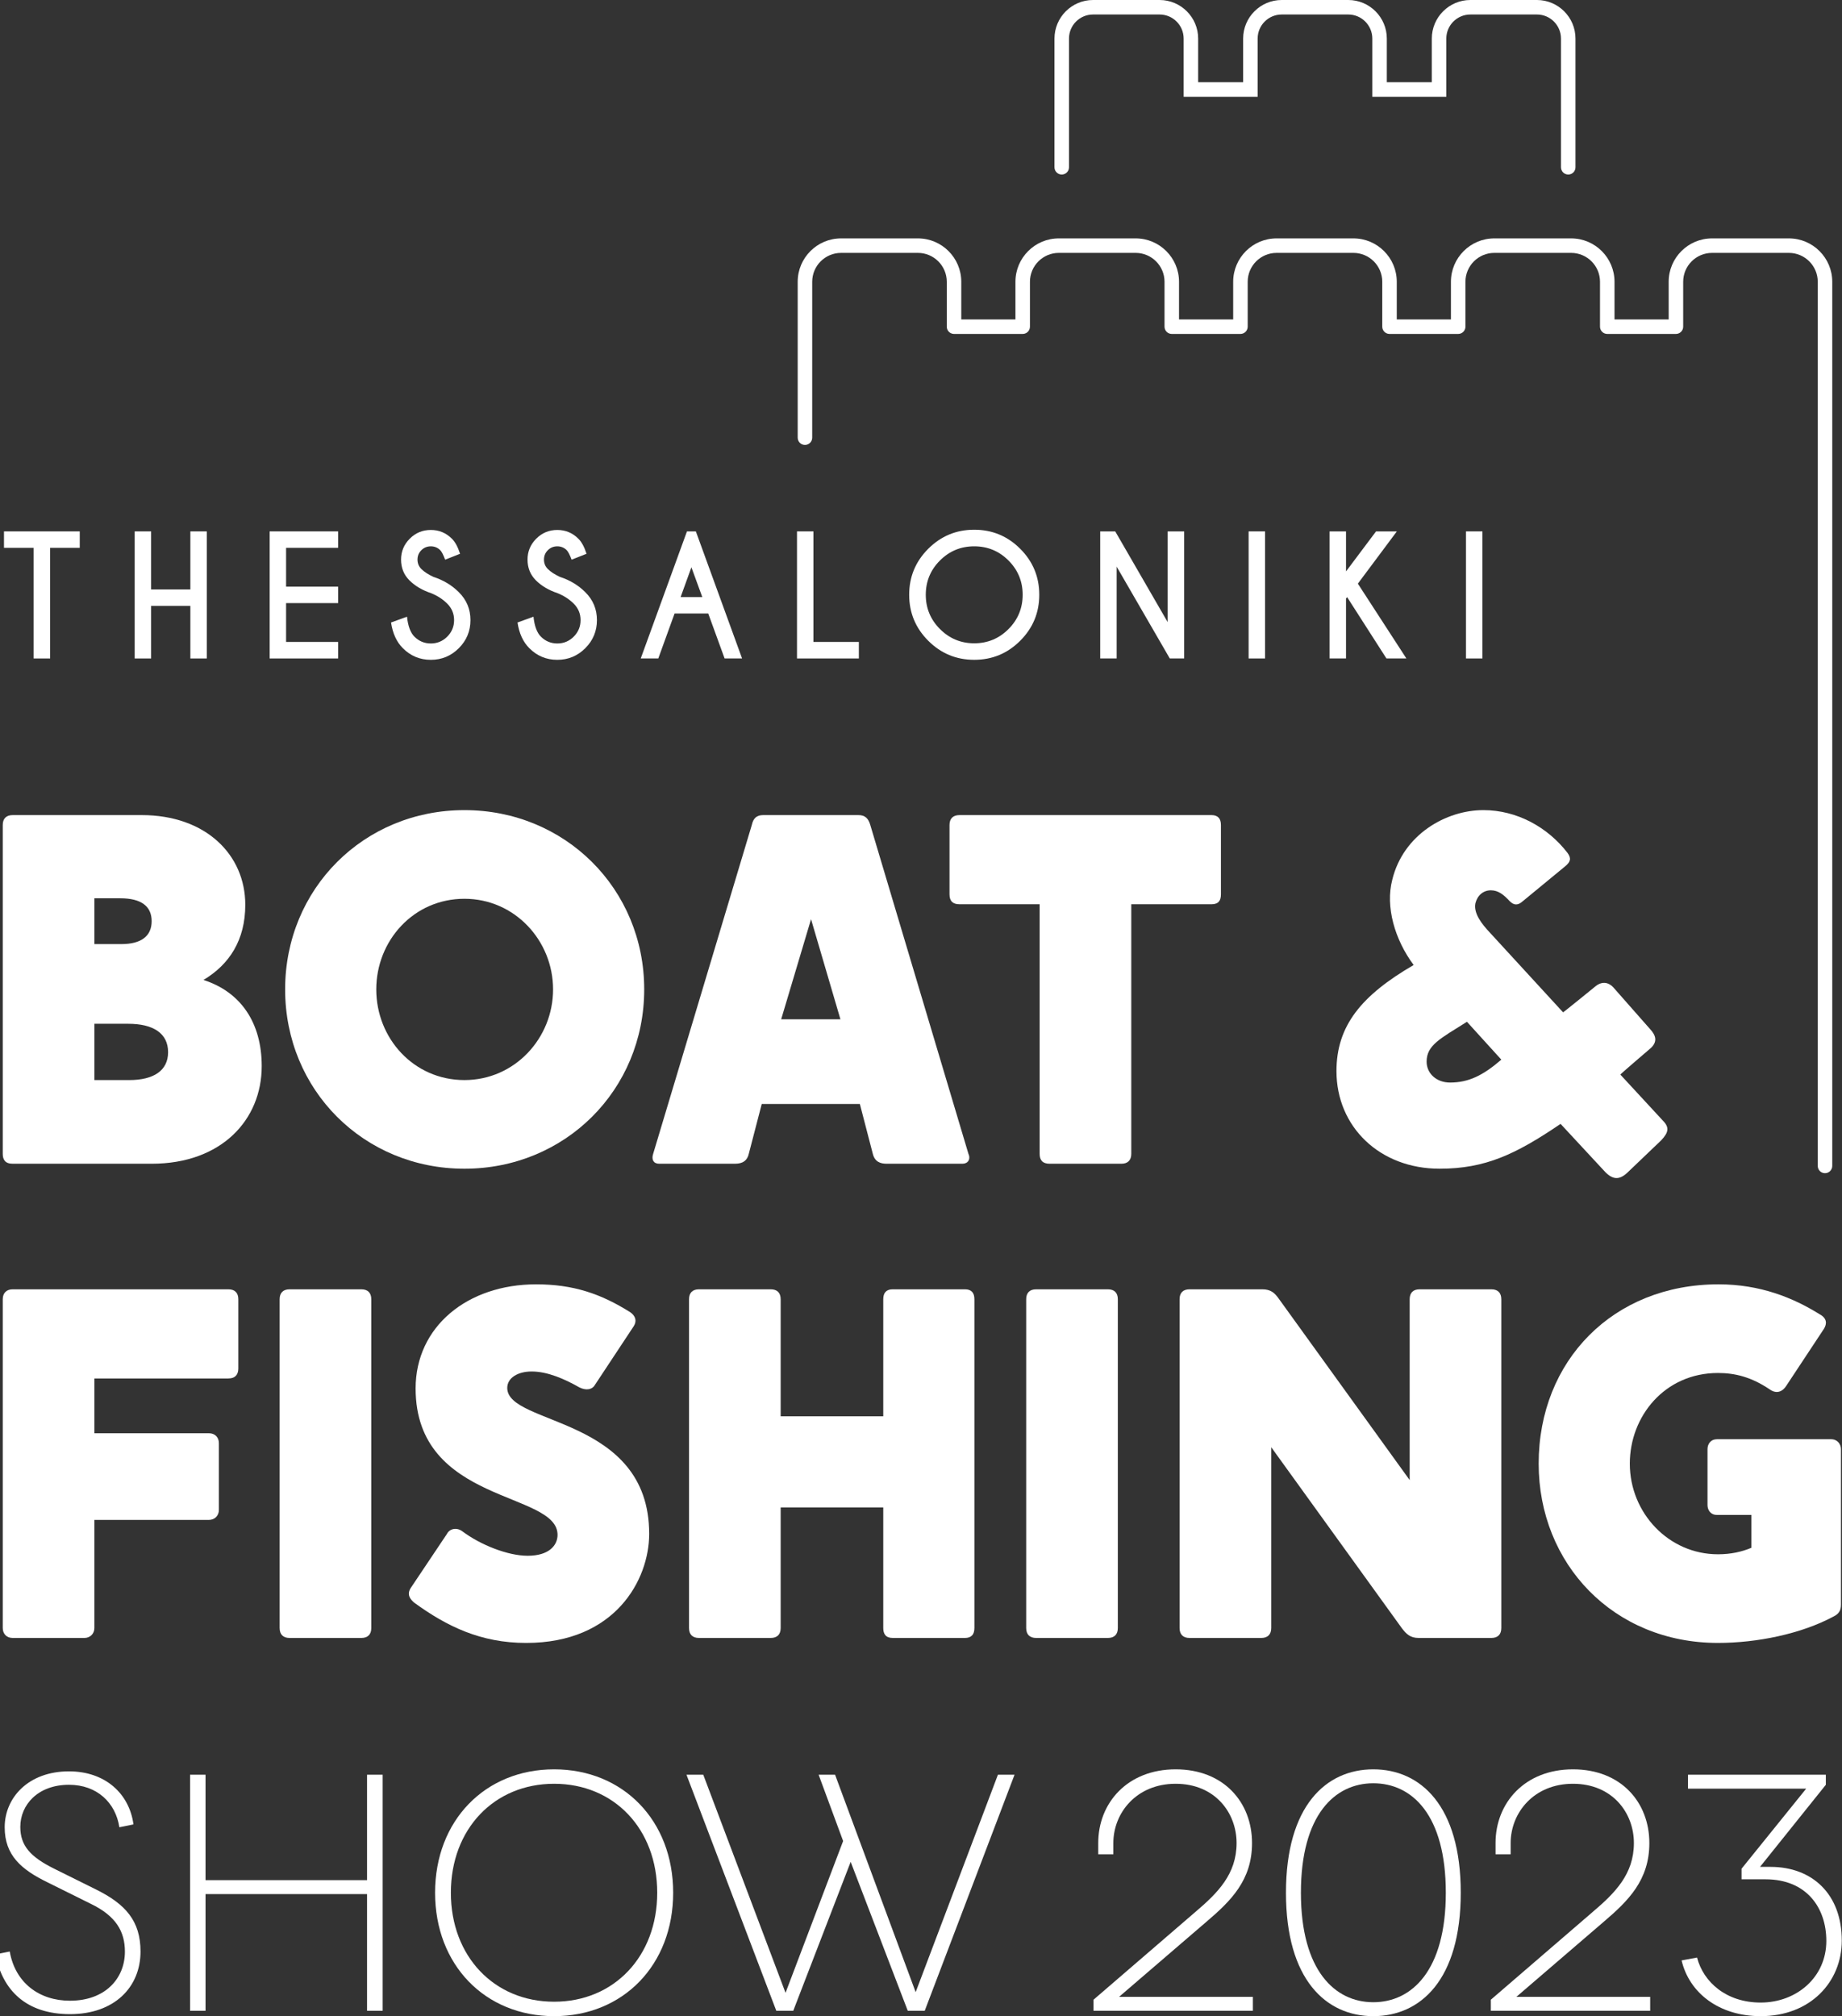
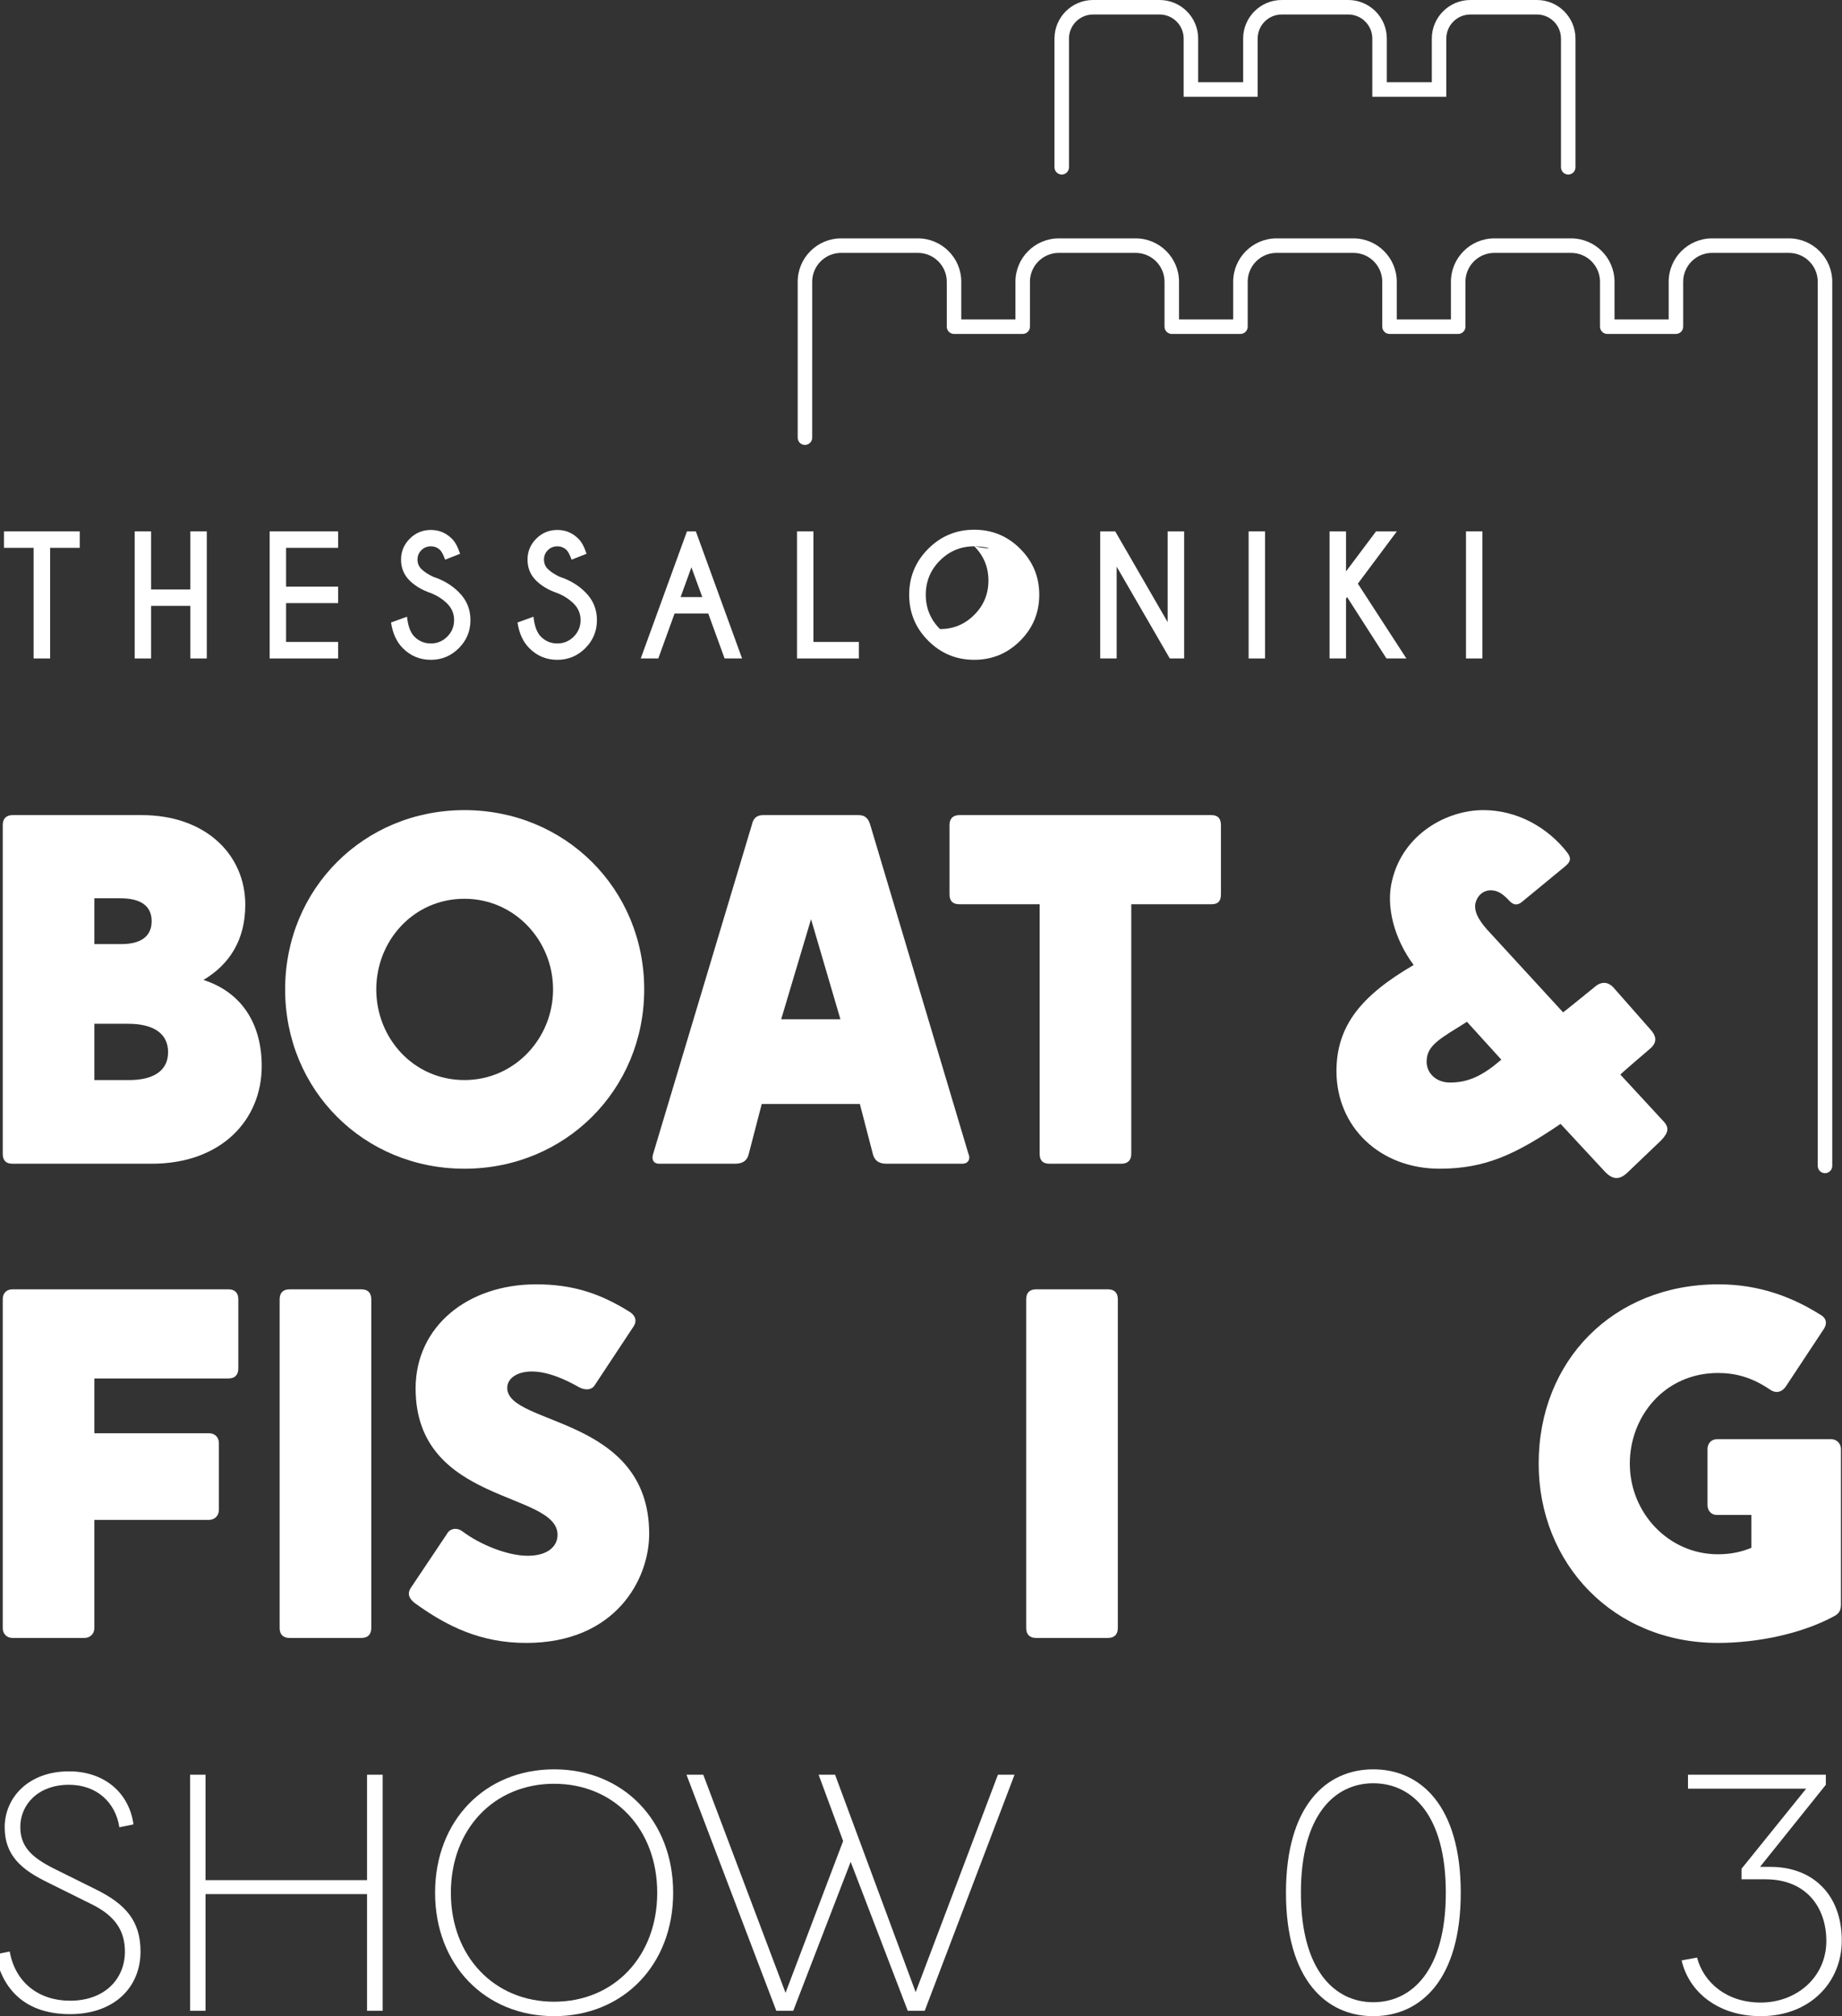
<svg xmlns="http://www.w3.org/2000/svg" version="1.1" id="Layer_1" x="0px" y="0px" viewBox="0 0 381 417" xml:space="preserve">
  <rect x="0" y="0" width="381" height="417" fill="#333333" stroke="none" />
  <g id="XMLID_172_">
    <path id="XMLID_171_" fill="#FFFFFF" d="M0.568,238.634v-67.988c0-1.339,0.721-2.06,2.061-2.06h26.68   c13.289,0,21.426,8.24,21.426,18.542c0,7.313-3.296,12.361-8.653,15.555c7.726,2.473,12.052,8.859,12.052,17.821   c0,11.125-8.344,20.19-22.766,20.19H2.628C1.083,240.695,0.568,239.87,0.568,238.634z M31.369,190.528   c0-3.091-2.163-4.738-6.49-4.738h-5.356v9.477h5.562C29.206,195.266,31.369,193.618,31.369,190.528z M34.768,217.62   c0-3.914-3.09-5.871-8.241-5.871h-7.004v11.64h7.21C31.781,223.388,34.768,221.431,34.768,217.62z" />
    <path id="XMLID_195_" fill="#FFFFFF" d="M133.248,204.64c0,20.809-16.379,37.085-37.188,37.085s-37.084-16.276-37.084-37.085   s16.276-37.084,37.084-37.084S133.248,183.831,133.248,204.64z M114.397,204.64c0-10.095-7.932-18.748-18.336-18.748   c-10.507,0-18.233,8.653-18.233,18.748c0,10.096,7.726,18.748,18.233,18.748C106.465,223.388,114.397,214.736,114.397,204.64z" />
    <path id="XMLID_198_" fill="#FFFFFF" d="M135.103,238.634l20.396-67.988c0.309-1.441,1.03-2.06,2.369-2.06h19.675   c1.339,0,2.06,0.618,2.472,2.06l20.293,67.988c0.515,1.133-0.103,2.061-1.236,2.061h-15.658c-1.339,0-2.472-0.412-2.884-2.061   l-2.678-10.301H157.56l-2.678,10.301c-0.309,1.339-1.133,2.061-2.884,2.061h-15.658   C135.206,240.695,134.691,239.87,135.103,238.634z M161.577,210.821h12.258l-6.078-20.705L161.577,210.821z" />
    <path id="XMLID_201_" fill="#FFFFFF" d="M215.041,238.634v-51.609h-16.585c-1.339,0-2.06-0.618-2.06-2.06v-14.319   c0-1.339,0.721-2.06,2.06-2.06h52.124c1.339,0,1.958,0.721,1.958,2.06v14.319c0,1.441-0.618,2.06-1.958,2.06h-16.585v51.609   c0,1.339-0.721,2.061-2.06,2.061h-14.834C215.659,240.695,215.041,239.973,215.041,238.634z" />
    <path id="XMLID_203_" fill="#FFFFFF" d="M330.106,203.919c1.339-1.03,2.678-0.722,3.605,0.309l7.623,8.653   c1.133,1.236,1.545,2.473,0.206,3.812c0,0-6.387,5.46-6.387,5.562l8.756,9.478c1.442,1.441,1.236,2.472-0.309,4.12l-7.005,6.695   c-1.648,1.546-2.987,1.442-4.533-0.103l-9.271-9.992c-9.271,6.284-15.555,9.271-25.032,9.271c-12.361,0-21.324-8.653-21.324-20.19   c0-9.374,5.151-15.658,15.967-21.942c-3.914-5.253-5.872-12.052-4.429-17.614c2.266-9.374,11.125-14.422,18.851-14.422   c6.902,0,13.289,3.502,17.409,8.858c0.824,1.134,0.618,1.854-0.515,2.782l-8.756,7.21c-0.927,0.824-1.751,0.928-2.679,0   c-1.236-1.339-2.369-2.266-3.914-2.266c-1.545,0-2.782,1.03-3.193,2.678c-0.412,2.061,1.236,4.224,3.09,6.181l15.04,16.379   C323.41,209.378,330.106,203.919,330.106,203.919z M310.534,219.165l-7.108-7.829c-5.562,3.502-8.344,4.841-8.344,8.24   c0,2.473,2.06,4.327,4.841,4.327C303.735,223.904,306.722,222.461,310.534,219.165z" />
    <path id="XMLID_206_" fill="#FFFFFF" d="M0.568,336.715v-67.988c0-1.339,0.824-2.061,2.061-2.061h44.604   c1.339,0,2.061,0.722,2.061,2.061v14.318c0,1.236-0.618,2.061-2.061,2.061h-27.71v11.331h23.692c1.236,0,2.061,0.824,2.061,2.061   v13.804c0,1.133-0.824,2.06-2.061,2.06H19.522v22.354c0,1.235-0.927,2.06-2.061,2.06H2.628   C1.392,338.775,0.568,337.951,0.568,336.715z" />
    <path id="XMLID_208_" fill="#FFFFFF" d="M59.903,338.775c-1.339,0-2.061-0.721-2.061-2.06v-67.988c0-1.339,0.721-2.061,2.061-2.061   h14.833c1.339,0,2.061,0.722,2.061,2.061v67.988c0,1.339-0.721,2.06-2.061,2.06H59.903z" />
    <path id="XMLID_210_" fill="#FFFFFF" d="M119.856,286.96c-3.09-1.752-6.593-3.297-9.889-3.297c-2.885,0-5.048,1.339-5.048,3.399   c0,7.829,29.358,5.769,29.358,30.183c0,9.478-7.005,22.56-25.444,22.56c-9.374,0-16.379-3.399-23.178-8.344   c-0.824-0.722-1.545-1.648-0.721-2.987l7.52-11.229c0.515-1.03,1.957-1.442,3.193-0.515c3.708,2.781,9.374,5.047,13.495,5.047   c4.429,0,6.181-2.163,6.181-4.326c0-9.065-29.358-6.284-29.358-30.285c0-12.773,10.713-21.53,24.929-21.53   c7.726,0,13.392,1.958,19.469,5.769c1.03,0.722,1.442,1.752,0.721,2.885l-8.035,12.155   C122.535,287.372,121.298,287.681,119.856,286.96z" />
-     <path id="XMLID_212_" fill="#FFFFFF" d="M142.519,336.715v-67.988c0-1.339,0.721-2.061,2.061-2.061h14.833   c1.339,0,2.061,0.722,2.061,2.061v24.208h21.22v-24.208c0-1.339,0.618-2.061,1.958-2.061h14.937c1.339,0,1.957,0.722,1.957,2.061   v67.988c0,1.339-0.618,2.06-1.957,2.06h-14.937c-1.442,0-1.958-0.824-1.958-2.06v-24.93h-21.22v24.93   c0,1.339-0.721,2.06-2.061,2.06H144.58C143.24,338.775,142.519,338.054,142.519,336.715z" />
    <path id="XMLID_214_" fill="#FFFFFF" d="M214.318,338.775c-1.339,0-2.061-0.721-2.061-2.06v-67.988   c0-1.339,0.721-2.061,2.061-2.061h14.833c1.339,0,2.061,0.722,2.061,2.061v67.988c0,1.339-0.721,2.06-2.061,2.06H214.318z" />
-     <path id="XMLID_216_" fill="#FFFFFF" d="M289.929,336.715l-26.989-37.394v37.394c0,1.339-0.721,2.06-2.061,2.06h-14.833   c-1.339,0-2.061-0.721-2.061-2.06v-67.988c0-1.339,0.721-2.061,2.061-2.061h15.04c1.751,0,2.575,0.722,3.502,2.061l26.989,37.394   v-37.394c0-1.339,0.721-2.061,2.06-2.061h14.834c1.339,0,2.06,0.722,2.06,2.061v67.988c0,1.339-0.721,2.06-2.06,2.06h-15.04   C291.681,338.775,290.856,337.951,289.929,336.715z" />
    <path id="XMLID_218_" fill="#FFFFFF" d="M355.137,313.331c-1.339,0-1.957-1.03-1.957-2.061v-11.537   c0-1.134,0.721-2.061,1.957-2.061h23.59c1.339,0,2.06,1.03,2.06,2.061v32.14c0,1.339-0.515,1.957-1.545,2.472   c-6.696,3.605-15.864,5.46-23.899,5.46c-21.632,0-37.084-16.379-37.084-37.084c0-21.324,15.452-37.085,37.188-37.085   c8.653,0,15.452,2.781,20.912,6.181c1.545,0.824,1.545,1.958,0.927,2.987l-7.829,11.847c-0.721,1.133-1.958,1.751-3.399,0.722   c-3.812-2.576-7.211-3.399-10.713-3.399c-11.022,0-18.233,8.962-18.233,18.748c0,10.198,8.035,18.748,18.233,18.748   c2.678,0,4.945-0.516,6.902-1.339v-6.799H355.137z" />
  </g>
  <g id="XMLID_170_">
    <path id="XMLID_174_" fill="#FFFFFF" d="M-0.941,404.22l2.952-0.591c1.146,6.494,6.112,10.176,12.468,10.176   c7.293,0,11.356-4.619,11.356-10.141c0-4.133-1.806-7.363-7.05-9.898l-8.96-4.445c-5.418-2.639-8.856-5.591-8.856-11.391   c0-6.078,4.862-11.564,13.301-11.564c7.432,0,12.468,4.549,13.336,10.974l-2.917,0.591c-0.764-5.036-4.584-8.786-10.419-8.786   c-6.425,0-10.071,4.133-10.071,8.717c0,3.924,2.153,6.216,6.946,8.612l8.751,4.342c6.078,3.021,9.168,6.494,9.168,12.814   c0,7.397-5.417,12.954-14.586,12.954C5.484,416.583,0.518,411.721-0.941,404.22z" />
    <path id="XMLID_176_" fill="#FFFFFF" d="M39.315,415.889V367.06h3.195v21.81H75.92v-21.81h3.229v48.829H75.92v-24.137H42.511   v24.137H39.315z" />
    <path id="XMLID_178_" fill="#FFFFFF" d="M89.993,391.474c0-14.934,10.349-25.525,24.623-25.525   c14.273,0,24.623,10.592,24.623,25.525S128.889,417,114.616,417C100.342,417,89.993,406.407,89.993,391.474z M135.939,391.474   c0-13.196-8.925-22.539-21.323-22.539c-12.398,0-21.358,9.343-21.358,22.539c0,13.162,8.96,22.539,21.358,22.539   C127.014,414.013,135.939,404.636,135.939,391.474z" />
    <path id="XMLID_181_" fill="#FFFFFF" d="M160.57,415.889l-18.58-48.829h3.473l17.017,45.113l11.912-31.396l-5.07-13.718h3.403   l16.67,44.974l17.017-44.974h3.438l-18.58,48.829h-3.508l-11.808-30.805l-11.877,30.805H160.57z" />
-     <path id="XMLID_183_" fill="#FFFFFF" d="M226.185,415.889v-2.292l21.081-18.164c4.619-3.924,8.509-7.813,8.509-14.238   c0-6.251-4.445-12.26-12.607-12.26c-8.092,0-12.884,6.009-12.884,12.26v2.326h-3.125v-2.326c0-8.335,6.078-15.246,16.01-15.246   c9.967,0,15.802,6.842,15.802,15.246c0,7.675-4.341,11.946-9.481,16.322l-18.024,15.489h27.679v2.883H226.185z" />
    <path id="XMLID_185_" fill="#FFFFFF" d="M265.99,391.474c0-17.989,8.3-25.525,18.059-25.525c9.793,0,18.094,7.536,18.094,25.525   c0,17.99-8.3,25.526-18.094,25.526C274.29,417,265.99,409.464,265.99,391.474z M299.052,391.474   c0-16.114-6.98-22.643-15.003-22.643c-7.953,0-14.968,6.528-14.968,22.643s7.05,22.644,14.968,22.644   C292.002,414.117,299.052,407.588,299.052,391.474z" />
-     <path id="XMLID_188_" fill="#FFFFFF" d="M308.365,415.889v-2.292l21.081-18.164c4.619-3.924,8.509-7.813,8.509-14.238   c0-6.251-4.445-12.26-12.607-12.26c-8.092,0-12.884,6.009-12.884,12.26v2.326h-3.125v-2.326c0-8.335,6.078-15.246,16.01-15.246   c9.967,0,15.802,6.842,15.802,15.246c0,7.675-4.341,11.946-9.481,16.322l-18.024,15.489h27.679v2.883H308.365z" />
    <path id="XMLID_190_" fill="#FFFFFF" d="M347.822,405.47l3.195-0.591c1.32,5.071,6.043,9.308,13.163,9.308   c7.397,0,13.579-5.209,13.579-12.745c0-6.877-4.098-12.746-12.572-12.746h-4.966v-2.188l13.371-16.565h-24.449v-2.883h28.513v2.084   l-13.614,16.982h2.188c8.578,0,14.725,5.591,14.725,15.246c0,8.543-6.494,15.628-16.774,15.628   C355.497,417,349.385,412.138,347.822,405.47z" />
  </g>
  <g id="XMLID_127_">
    <g id="XMLID_164_">
      <path id="XMLID_3_" fill="#FFFFFF" d="M10.369,113.307v22.883H6.953v-22.883H0.825v-3.4h15.672v3.4H10.369z" />
    </g>
    <g id="XMLID_162_">
      <path id="XMLID_4_" fill="#FFFFFF" d="M31.257,125.315v10.875h-3.4v-26.283h3.4v12.008h8.115v-12.008h3.4v26.283h-3.4v-10.875    H31.257z" />
    </g>
    <g id="XMLID_160_">
      <path id="XMLID_5_" fill="#FFFFFF" d="M69.935,109.906v3.4h-10.76v8.033h10.76v3.4h-10.76v8.033h10.76v3.417h-14.16v-26.283    H69.935z" />
    </g>
    <g id="XMLID_158_">
      <path id="XMLID_6_" fill="#FFFFFF" d="M89.212,122.703c-1.862-0.625-3.371-1.514-4.526-2.669s-1.732-2.587-1.732-4.296    c0-1.675,0.6-3.115,1.799-4.32c1.199-1.205,2.652-1.807,4.361-1.807c1.687,0,3.132,0.597,4.337,1.791    c0.679,0.657,1.248,1.703,1.708,3.137l-3.088,1.216c-0.373-1.007-0.713-1.665-1.019-1.971c-0.537-0.526-1.184-0.789-1.938-0.789    c-0.767,0-1.419,0.266-1.955,0.797c-0.537,0.531-0.805,1.18-0.805,1.946c0,0.767,0.268,1.418,0.805,1.955    c0.603,0.591,1.435,1.133,2.497,1.626c2.059,0.668,3.806,1.72,5.24,3.154c1.609,1.588,2.414,3.515,2.414,5.782    c0,2.267-0.802,4.203-2.406,5.807c-1.604,1.604-3.534,2.407-5.79,2.407c-2.268,0-4.2-0.805-5.799-2.415    c-1.281-1.281-2.092-3.049-2.432-5.306l3.302-1.199c0.208,1.938,0.718,3.313,1.528,4.123c0.941,0.942,2.075,1.413,3.4,1.413    c1.324,0,2.458-0.471,3.4-1.413c0.941-0.941,1.412-2.081,1.412-3.417c0-1.325-0.471-2.458-1.412-3.4    C91.615,123.957,90.515,123.24,89.212,122.703z" />
    </g>
    <g id="XMLID_156_">
      <path id="XMLID_7_" fill="#FFFFFF" d="M115.372,122.703c-1.862-0.625-3.371-1.514-4.526-2.669s-1.732-2.587-1.732-4.296    c0-1.675,0.6-3.115,1.799-4.32c1.199-1.205,2.652-1.807,4.361-1.807c1.687,0,3.132,0.597,4.337,1.791    c0.679,0.657,1.248,1.703,1.708,3.137l-3.088,1.216c-0.373-1.007-0.713-1.665-1.019-1.971c-0.537-0.526-1.184-0.789-1.938-0.789    c-0.767,0-1.419,0.266-1.955,0.797c-0.537,0.531-0.805,1.18-0.805,1.946c0,0.767,0.268,1.418,0.805,1.955    c0.603,0.591,1.435,1.133,2.497,1.626c2.059,0.668,3.806,1.72,5.24,3.154c1.609,1.588,2.414,3.515,2.414,5.782    c0,2.267-0.802,4.203-2.406,5.807c-1.604,1.604-3.534,2.407-5.79,2.407c-2.268,0-4.2-0.805-5.799-2.415    c-1.281-1.281-2.092-3.049-2.432-5.306l3.302-1.199c0.208,1.938,0.718,3.313,1.528,4.123c0.941,0.942,2.075,1.413,3.4,1.413    c1.324,0,2.458-0.471,3.4-1.413c0.941-0.941,1.412-2.081,1.412-3.417c0-1.325-0.471-2.458-1.412-3.4    C117.775,123.957,116.675,123.24,115.372,122.703z" />
    </g>
    <g id="XMLID_153_">
      <path id="XMLID_8_" fill="#FFFFFF" d="M143.931,109.906l9.561,26.283h-3.614l-3.384-9.298h-6.965l-3.367,9.298h-3.631    l9.561-26.283H143.931z M145.262,123.491l-2.251-6.16l-2.233,6.16H145.262z" />
    </g>
    <g id="XMLID_151_">
      <path id="XMLID_9_" fill="#FFFFFF" d="M164.851,136.189v-26.283h3.4v22.866h9.396v3.417H164.851z" />
    </g>
    <g id="XMLID_148_">
-       <path id="XMLID_10_" fill="#FFFFFF" d="M211.02,113.504c2.628,2.628,3.942,5.799,3.942,9.511s-1.314,6.883-3.942,9.511    s-5.799,3.942-9.512,3.942c-3.712,0-6.883-1.314-9.511-3.942s-3.942-5.799-3.942-9.511s1.314-6.883,3.942-9.511    s5.799-3.942,9.511-3.942C205.221,109.562,208.392,110.875,211.02,113.504z M201.508,112.995c-2.771,0-5.133,0.978-7.088,2.932    c-1.955,1.955-2.932,4.318-2.932,7.088s0.979,5.136,2.94,7.096c1.96,1.96,4.319,2.94,7.079,2.94c2.771,0,5.134-0.98,7.089-2.94    c1.955-1.96,2.932-4.326,2.932-7.096s-0.977-5.133-2.932-7.088C206.642,113.972,204.278,112.995,201.508,112.995z" />
+       <path id="XMLID_10_" fill="#FFFFFF" d="M211.02,113.504c2.628,2.628,3.942,5.799,3.942,9.511s-1.314,6.883-3.942,9.511    s-5.799,3.942-9.512,3.942c-3.712,0-6.883-1.314-9.511-3.942s-3.942-5.799-3.942-9.511s1.314-6.883,3.942-9.511    s5.799-3.942,9.511-3.942C205.221,109.562,208.392,110.875,211.02,113.504z M201.508,112.995c-2.771,0-5.133,0.978-7.088,2.932    c-1.955,1.955-2.932,4.318-2.932,7.088s0.979,5.136,2.94,7.096c2.771,0,5.134-0.98,7.089-2.94    c1.955-1.96,2.932-4.326,2.932-7.096s-0.977-5.133-2.932-7.088C206.642,113.972,204.278,112.995,201.508,112.995z" />
    </g>
    <g id="XMLID_146_">
      <path id="XMLID_11_" fill="#FFFFFF" d="M227.569,109.906h3.105l10.842,18.76v-18.76h3.416v26.283h-2.973l-10.99-18.99v18.99h-3.4    V109.906z" />
    </g>
    <g id="XMLID_132_">
      <path id="XMLID_12_" fill="#FFFFFF" d="M261.664,109.906v26.283h-3.4v-26.283H261.664z" />
    </g>
    <g id="XMLID_130_">
      <path id="XMLID_13_" fill="#FFFFFF" d="M278.411,123.787v12.402h-3.4v-26.283h3.4v8.279l6.21-8.279h4.304l-8.065,10.809    l10.037,15.474h-4.124l-8.131-12.682L278.411,123.787z" />
    </g>
    <g id="XMLID_128_">
      <path id="XMLID_18_" fill="#FFFFFF" d="M306.625,109.906v26.283h-3.4v-26.283H306.625z" />
    </g>
  </g>
  <g id="XMLID_122_">
    <g id="XMLID_125_">
      <g id="XMLID_126_">
        <path id="XMLID_33_" fill="#FFFFFF" d="M370.012,49.304h-15.889c-4.948,0-8.973,4.025-8.973,8.973v7.79h-11.203v-7.79     c0-4.948-4.025-8.973-8.973-8.973h-15.889c-4.948,0-8.973,4.025-8.973,8.973v7.79h-11.203v-7.79c0-4.948-4.025-8.973-8.973-8.973     h-15.889c-4.948,0-8.973,4.025-8.973,8.973v7.79h-11.203v-7.79c0-4.948-4.025-8.973-8.974-8.973h-15.889     c-4.948,0-8.973,4.025-8.973,8.973v7.79h-11.203v-7.79c0-4.948-4.025-8.973-8.973-8.973h-15.889     c-4.948,0-8.973,4.025-8.973,8.973v32.248c0,0.829,0.671,1.5,1.5,1.5s1.5-0.671,1.5-1.5V58.277c0-3.293,2.68-5.973,5.973-5.973     h15.889c3.293,0,5.973,2.68,5.973,5.973v9.29c0,0.829,0.671,1.5,1.5,1.5h14.203c0.829,0,1.5-0.671,1.5-1.5v-9.29     c0-3.293,2.68-5.973,5.973-5.973h15.889c3.294,0,5.974,2.68,5.974,5.973v9.29c0,0.829,0.671,1.5,1.5,1.5h14.203     c0.829,0,1.5-0.671,1.5-1.5v-9.29c0-3.293,2.68-5.973,5.973-5.973h15.889c3.293,0,5.973,2.68,5.973,5.973v9.29     c0,0.829,0.671,1.5,1.5,1.5h14.203c0.829,0,1.5-0.671,1.5-1.5v-9.29c0-3.293,2.68-5.973,5.973-5.973h15.889     c3.293,0,5.973,2.68,5.973,5.973v9.29c0,0.829,0.671,1.5,1.5,1.5h14.203c0.829,0,1.5-0.671,1.5-1.5v-9.29     c0-3.293,2.68-5.973,5.973-5.973h15.889c3.293,0,5.973,2.68,5.973,5.973v182.872c0,0.828,0.671,1.5,1.5,1.5s1.5-0.672,1.5-1.5     V58.277C378.985,53.329,374.959,49.304,370.012,49.304z" />
      </g>
    </g>
    <g id="XMLID_123_">
      <g id="XMLID_124_">
        <path id="XMLID_30_" fill="#FFFFFF" d="M219.61,36.101c0.829,0,1.5-0.671,1.5-1.5V7.975c0-2.743,2.232-4.975,4.975-4.975h13.767     c2.743,0,4.975,2.232,4.975,4.975V20.01h15.306V7.975c0-2.743,2.232-4.975,4.975-4.975h13.767c2.743,0,4.975,2.232,4.975,4.975     V20.01h15.306V7.975c0-2.743,2.232-4.975,4.975-4.975h13.767c2.743,0,4.975,2.232,4.975,4.975v26.625c0,0.829,0.671,1.5,1.5,1.5     s1.5-0.671,1.5-1.5V7.975c0-4.397-3.578-7.975-7.975-7.975h-13.767c-4.397,0-7.975,3.578-7.975,7.975v9.035h-9.306V7.975     c0-4.397-3.578-7.975-7.975-7.975h-13.767c-4.397,0-7.975,3.578-7.975,7.975v9.035h-9.306V7.975c0-4.397-3.578-7.975-7.975-7.975     h-13.767c-4.397,0-7.975,3.578-7.975,7.975v26.625C218.11,35.429,218.781,36.101,219.61,36.101z" />
      </g>
    </g>
  </g>
</svg>